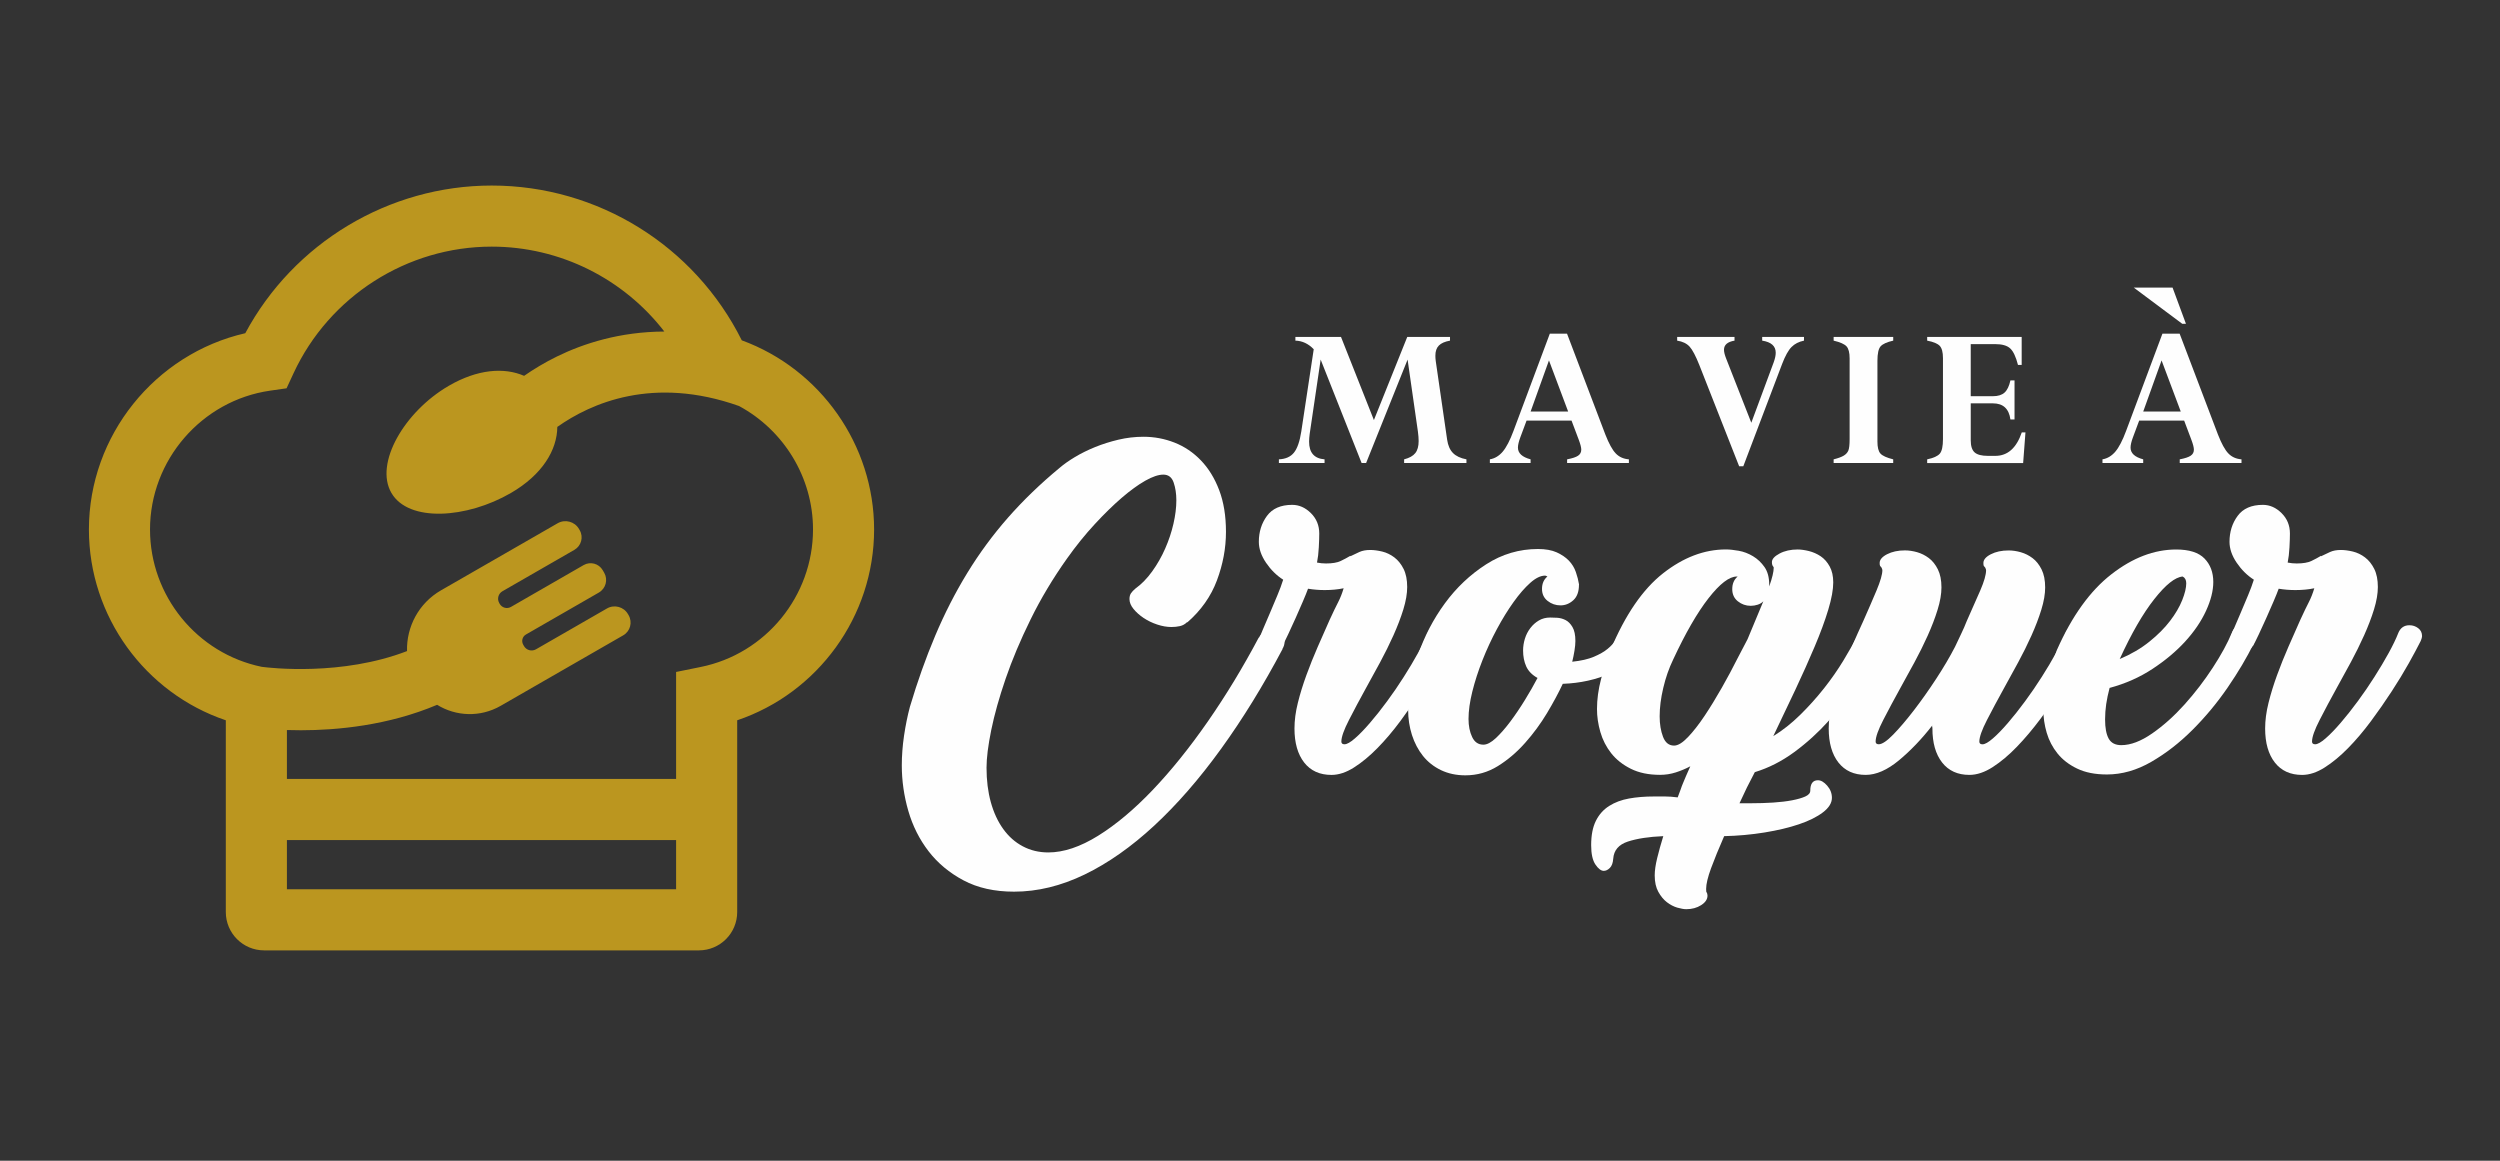
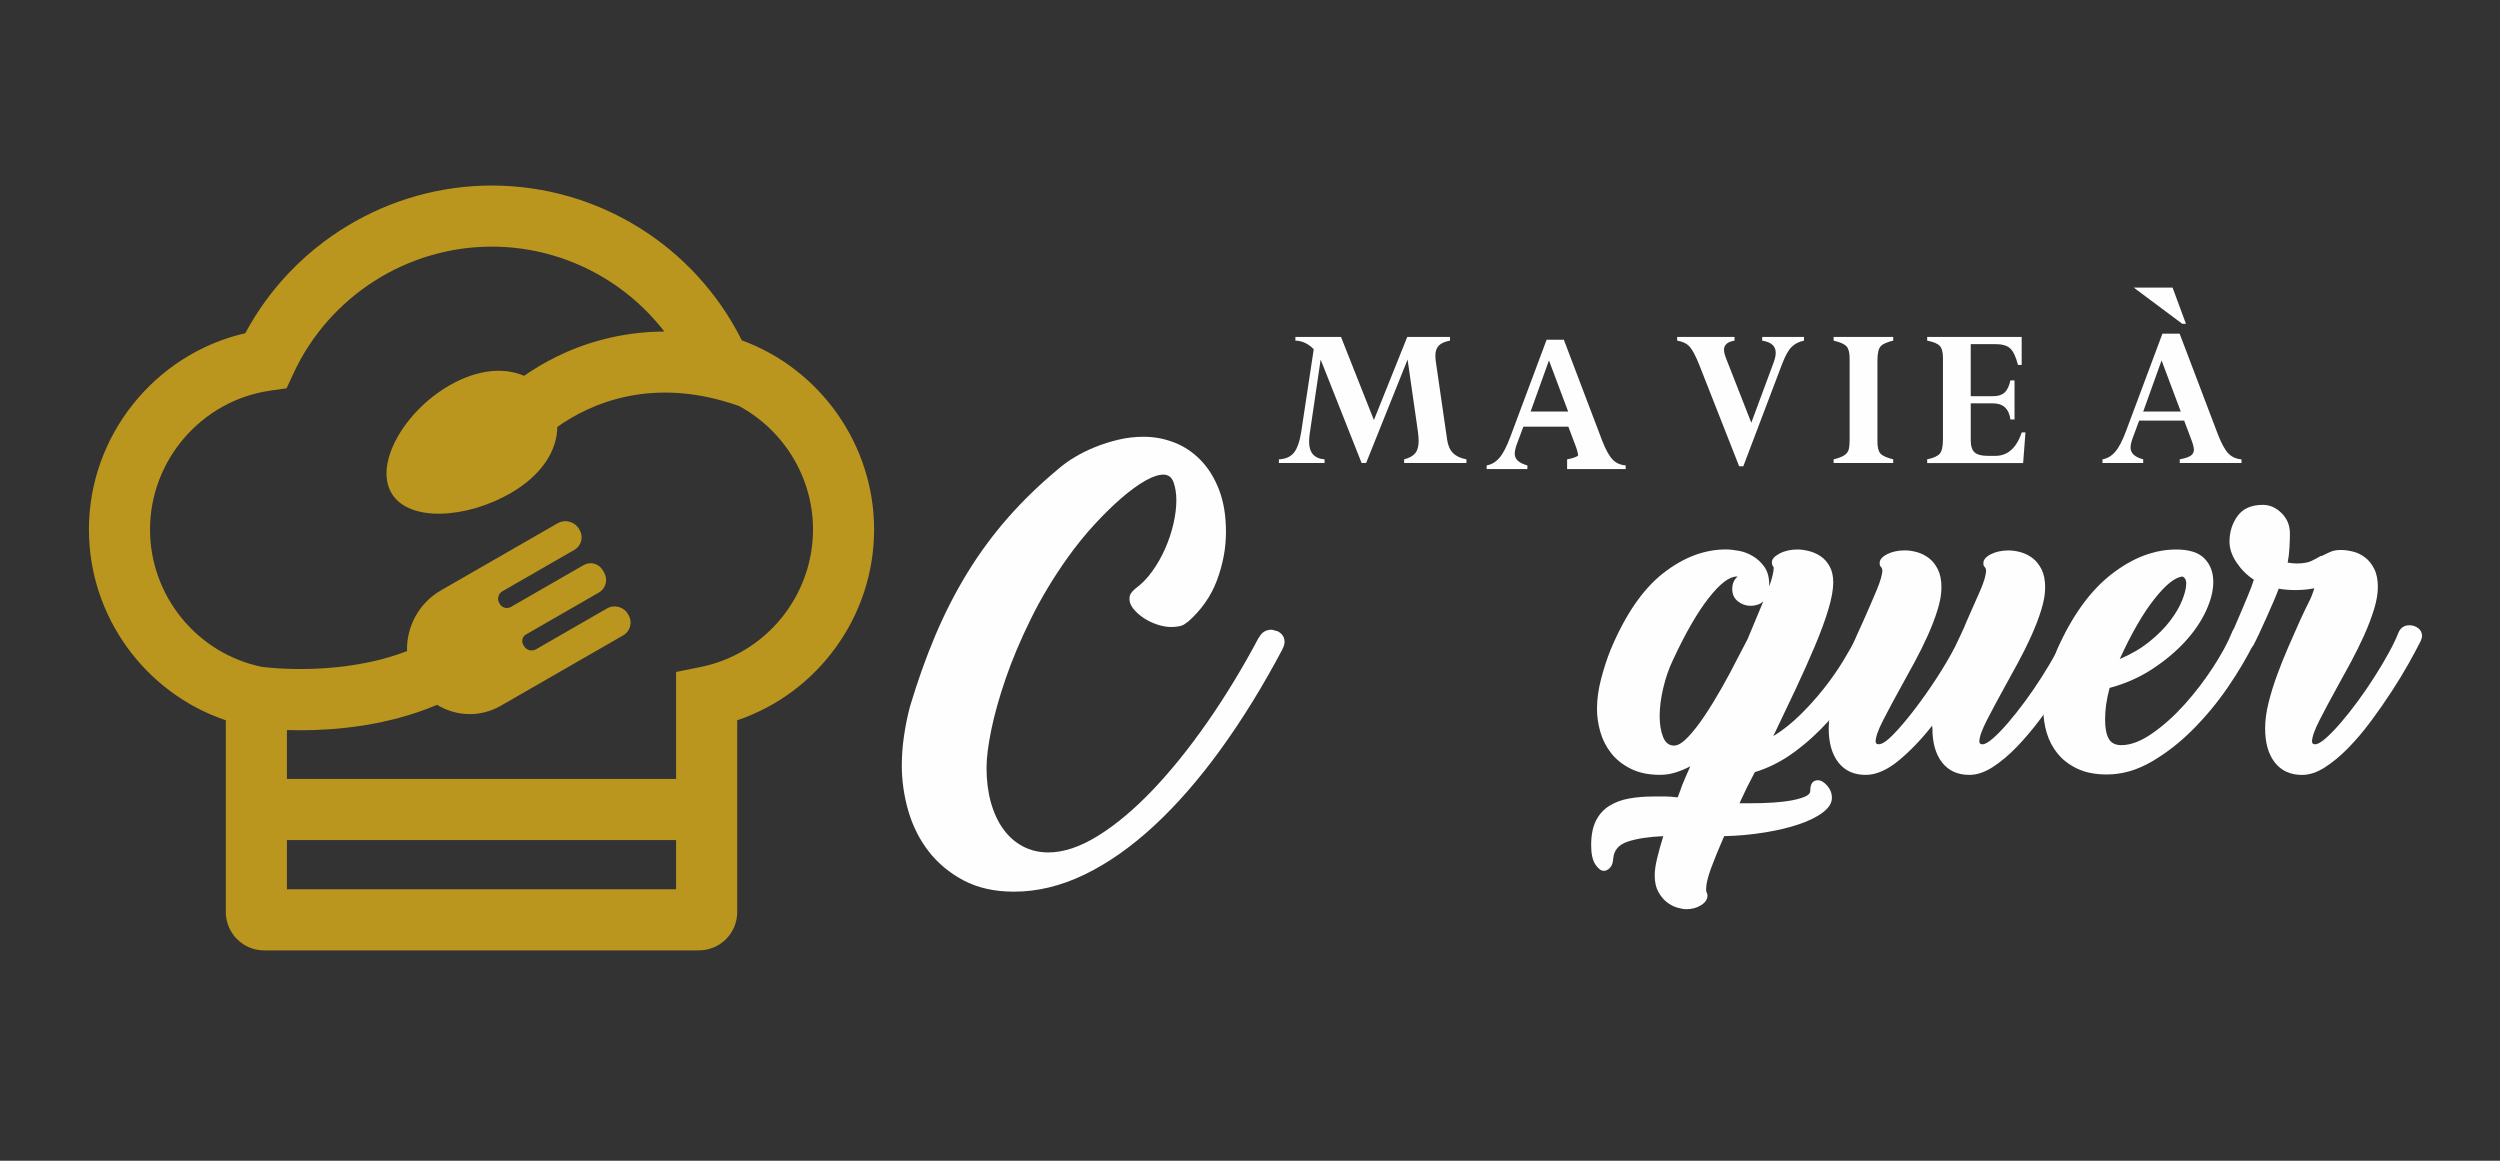
<svg xmlns="http://www.w3.org/2000/svg" version="1.1" id="Calque_1" x="0px" y="0px" width="234.5px" height="108.875px" viewBox="0 0 234.5 108.875" enable-background="new 0 0 234.5 108.875" xml:space="preserve">
  <rect x="0" y="0" width="234.5" height="108.875" fill="#333333" stroke="none" />
  <path fill="#BB961F" d="M69.579,31.923c-4.42-8.861-13.487-14.519-23.459-14.519c-9.663,0-18.576,5.389-23.112,13.851  C14.546,33.195,8.34,40.854,8.34,49.666c0,8.157,5.276,15.342,12.841,17.898V85.55c0,1.985,1.61,3.595,3.595,3.595h40.778  c1.986,0,3.595-1.609,3.595-3.595V67.564c7.564-2.557,12.842-9.741,12.842-17.898C81.99,41.731,76.949,34.618,69.579,31.923z   M26.912,83.414v-4.616h36.506v4.616H26.912z M65.717,62.564l-2.299,0.466v10.036H26.912v-4.589  c0.409,0.014,0.848,0.021,1.315,0.021c3.394,0,8.186-0.447,12.775-2.387c1.758,1.088,4.04,1.198,5.957,0.097l2.415-1.389  l1.656-0.953l7.427-4.271c0.661-0.381,0.888-1.223,0.509-1.885l-0.061-0.104c-0.397-0.692-1.282-0.93-1.974-0.531l-6.657,3.83  c-0.395,0.225-0.897,0.09-1.124-0.304l-0.072-0.127c-0.194-0.337-0.079-0.767,0.258-0.959l6.837-3.934  c0.649-0.375,0.874-1.205,0.5-1.857l-0.138-0.237c-0.36-0.628-1.162-0.844-1.789-0.483l-6.821,3.926  c-0.369,0.211-0.839,0.084-1.051-0.284l-0.046-0.082c-0.222-0.386-0.089-0.88,0.298-1.104l6.753-3.885  c0.646-0.371,0.869-1.197,0.496-1.844l-0.062-0.108c-0.405-0.704-1.303-0.944-2.005-0.542l-7.352,4.228l-1.656,0.953l-1.932,1.11  c-2.102,1.211-3.252,3.436-3.189,5.701c-6.12,2.358-12.823,1.582-13.618,1.478c-6.082-1.25-10.49-6.661-10.49-12.886  c0-6.501,4.845-12.099,11.27-13.022l1.538-0.22l0.654-1.411c3.347-7.215,10.642-11.878,18.587-11.878  c6.43,0,12.372,3.02,16.195,7.965c-4.171,0.016-7.583,1.122-10.057,2.332c-1.174,0.574-2.206,1.204-3.098,1.823  c-1.871-0.815-4.375-0.63-7.069,0.937c-4.156,2.416-6.99,7.274-5.378,10.047c1.613,2.776,7.063,2.414,11.218,0  c2.923-1.699,4.327-4.008,4.344-6.193c3.136-2.219,8.979-4.822,17.046-1.96c4.188,2.259,6.939,6.691,6.939,11.58  C76.259,55.908,71.826,61.335,65.717,62.564z" />
  <g>
    <path fill="#FEFEFE" d="M136.011,31.606v0.346c-0.48,0.086-0.829,0.239-1.046,0.46c-0.218,0.22-0.326,0.535-0.326,0.943   c-0.003,0.151,0.009,0.322,0.034,0.512l1.07,7.385c0.079,0.539,0.262,0.954,0.549,1.243c0.286,0.29,0.705,0.487,1.26,0.592v0.345   h-5.845v-0.345c0.487-0.125,0.836-0.319,1.046-0.583c0.212-0.264,0.316-0.642,0.316-1.136c0-0.243-0.023-0.539-0.069-0.888   l-0.968-6.751l-3.891,9.703h-0.422l-3.841-9.703l-1.026,6.949c-0.039,0.277-0.059,0.527-0.059,0.75   c0,1.033,0.483,1.586,1.451,1.658v0.345h-4.284v-0.345c0.625-0.026,1.095-0.234,1.411-0.626c0.315-0.392,0.546-1.052,0.689-1.98   l1.168-7.721c-0.501-0.519-1.074-0.789-1.72-0.808v-0.346h4.278l3.086,7.797l3.128-7.797H136.011z" />
-     <path fill="#FEFEFE" d="M146.995,43.432v-0.345c0.486-0.093,0.829-0.206,1.028-0.341c0.2-0.134,0.3-0.324,0.3-0.568   c0-0.197-0.076-0.5-0.228-0.908l-0.684-1.816h-4.22l-0.585,1.569c-0.149,0.401-0.224,0.724-0.224,0.966   c0,0.521,0.396,0.886,1.187,1.097v0.345h-3.82v-0.345c0.461-0.079,0.862-0.319,1.205-0.72c0.341-0.401,0.681-1.057,1.017-1.964   l3.401-9.102h1.615l3.597,9.466c0.329,0.842,0.652,1.43,0.969,1.762c0.316,0.333,0.729,0.519,1.236,0.558v0.345H146.995z    M143.571,38.604h3.522l-1.8-4.797L143.571,38.604z" />
+     <path fill="#FEFEFE" d="M146.995,43.432v-0.345c0.486-0.093,0.829-0.206,1.028-0.341c0-0.197-0.076-0.5-0.228-0.908l-0.684-1.816h-4.22l-0.585,1.569c-0.149,0.401-0.224,0.724-0.224,0.966   c0,0.521,0.396,0.886,1.187,1.097v0.345h-3.82v-0.345c0.461-0.079,0.862-0.319,1.205-0.72c0.341-0.401,0.681-1.057,1.017-1.964   l3.401-9.102h1.615l3.597,9.466c0.329,0.842,0.652,1.43,0.969,1.762c0.316,0.333,0.729,0.519,1.236,0.558v0.345H146.995z    M143.571,38.604h3.522l-1.8-4.797L143.571,38.604z" />
    <path fill="#FEFEFE" d="M169.214,31.606v0.346c-0.481,0.098-0.871,0.297-1.168,0.598c-0.298,0.299-0.591,0.827-0.881,1.584   l-3.644,9.604h-0.389l-3.731-9.487c-0.342-0.861-0.648-1.441-0.917-1.737c-0.271-0.295-0.658-0.483-1.166-0.562v-0.346h5.38v0.346   c-0.659,0.112-0.988,0.397-0.988,0.857c0,0.21,0.07,0.49,0.208,0.838l2.354,6.006l2.104-5.677c0.125-0.348,0.187-0.645,0.187-0.889   c0-0.625-0.423-1.004-1.27-1.135v-0.346H169.214z" />
    <path fill="#FEFEFE" d="M177.584,31.606v0.346c-0.583,0.131-0.975,0.308-1.177,0.528c-0.203,0.221-0.304,0.677-0.304,1.368v7.581   c0,0.532,0.094,0.905,0.283,1.115c0.19,0.21,0.589,0.392,1.197,0.543v0.345h-5.588v-0.345c0.421-0.105,0.736-0.221,0.943-0.345   c0.208-0.125,0.353-0.284,0.435-0.474c0.081-0.191,0.122-0.557,0.122-1.096V33.61c0-0.532-0.097-0.906-0.29-1.121   c-0.194-0.213-0.598-0.393-1.21-0.538v-0.346H177.584z" />
    <path fill="#FEFEFE" d="M188.578,35.683h0.385v3.663h-0.385c-0.138-1.007-0.685-1.511-1.639-1.511h-2.083v3.475   c0,0.534,0.122,0.908,0.364,1.125c0.243,0.218,0.661,0.326,1.252,0.326h0.689c1.155,0,1.982-0.733,2.482-2.201h0.345l-0.217,2.873   h-9.002v-0.345c0.594-0.125,0.989-0.304,1.187-0.538c0.196-0.233,0.294-0.687,0.294-1.358V33.59c0-0.553-0.102-0.936-0.304-1.15   c-0.203-0.213-0.596-0.376-1.177-0.488v-0.346h8.864v2.626h-0.346c-0.197-0.77-0.443-1.288-0.735-1.554   c-0.293-0.268-0.762-0.4-1.407-0.4h-2.29v4.886h2.083c0.474,0,0.835-0.112,1.086-0.337   C188.275,36.601,188.46,36.219,188.578,35.683z" />
    <path fill="#FEFEFE" d="M204.459,43.432v-0.345c0.485-0.093,0.828-0.206,1.027-0.341c0.201-0.134,0.301-0.324,0.301-0.568   c0-0.197-0.077-0.5-0.229-0.908l-0.684-1.816h-4.22l-0.584,1.569c-0.15,0.401-0.224,0.724-0.224,0.966   c0,0.521,0.396,0.886,1.186,1.097v0.345h-3.82v-0.345c0.462-0.079,0.863-0.319,1.205-0.72c0.342-0.401,0.682-1.057,1.018-1.964   l3.4-9.102h1.616l3.596,9.466c0.329,0.842,0.652,1.43,0.969,1.762c0.317,0.333,0.729,0.519,1.237,0.558v0.345H204.459z    M204.696,30.373l-4.55-3.396h3.641l1.255,3.396H204.696z M201.034,38.604h3.522l-1.8-4.797L201.034,38.604z" />
  </g>
  <g>
    <path fill="#FEFEFE" d="M119.814,59.195c0.451,0.227,0.676,0.564,0.676,1.015c0,0.226-0.069,0.452-0.21,0.677l0.042-0.042   c-1.834,3.468-3.764,6.604-5.795,9.409c-2.029,2.806-4.115,5.202-6.259,7.189c-2.143,1.986-4.32,3.517-6.532,4.588   c-2.214,1.071-4.42,1.607-6.619,1.607c-1.833,0-3.412-0.354-4.736-1.058c-1.326-0.705-2.418-1.614-3.278-2.728   c-0.859-1.114-1.492-2.375-1.902-3.785c-0.408-1.409-0.612-2.833-0.612-4.271c0-0.902,0.069-1.831,0.21-2.791   c0.142-0.958,0.325-1.86,0.55-2.706c0.706-2.368,1.494-4.588,2.369-6.66c0.874-2.073,1.874-4.031,3.003-5.879   c1.127-1.846,2.403-3.58,3.826-5.202c1.424-1.621,3.038-3.178,4.843-4.673c0.395-0.338,0.873-0.677,1.438-1.015   c0.563-0.338,1.189-0.648,1.881-0.931c0.69-0.281,1.423-0.513,2.199-0.697c0.775-0.183,1.558-0.274,2.348-0.274   c1.014,0,1.987,0.183,2.918,0.55c0.93,0.366,1.755,0.922,2.473,1.67c0.72,0.747,1.29,1.677,1.713,2.791s0.635,2.417,0.635,3.911   c0,1.523-0.282,3.039-0.846,4.546c-0.564,1.509-1.495,2.826-2.791,3.953v-0.042c-0.197,0.198-0.424,0.325-0.677,0.381   c-0.253,0.058-0.521,0.085-0.803,0.085c-0.423,0-0.868-0.077-1.332-0.232c-0.466-0.154-0.889-0.36-1.27-0.612   c-0.381-0.254-0.697-0.537-0.951-0.847s-0.381-0.619-0.381-0.931c0-0.226,0.049-0.408,0.146-0.55   c0.098-0.141,0.23-0.281,0.398-0.423c0.585-0.422,1.116-0.965,1.591-1.629c0.476-0.661,0.881-1.374,1.215-2.134   c0.336-0.762,0.594-1.537,0.775-2.327c0.182-0.789,0.272-1.522,0.272-2.199c0-0.62-0.084-1.176-0.254-1.67   c-0.169-0.493-0.492-0.74-0.97-0.74c-0.45,0-1.013,0.189-1.688,0.57c-0.674,0.381-1.412,0.917-2.215,1.608   c-0.801,0.69-1.645,1.515-2.53,2.473c-0.888,0.959-1.753,2.031-2.595,3.214c-1.322,1.862-2.462,3.765-3.417,5.711   c-0.958,1.944-1.737,3.799-2.342,5.56c-0.604,1.764-1.056,3.369-1.352,4.821c-0.295,1.452-0.442,2.629-0.442,3.531   c0,1.185,0.134,2.263,0.401,3.235c0.27,0.972,0.656,1.812,1.164,2.516c0.507,0.705,1.121,1.249,1.84,1.628   c0.718,0.381,1.515,0.572,2.389,0.572c1.438,0,2.995-0.523,4.673-1.565c1.677-1.043,3.383-2.474,5.118-4.292   c1.732-1.818,3.452-3.954,5.158-6.406c1.706-2.454,3.306-5.09,4.8-7.909v0.042c0.254-0.508,0.648-0.761,1.185-0.761   c0.057,0,0.127,0.015,0.212,0.042c0.085,0.028,0.183,0.058,0.296,0.085H119.814z" />
-     <path fill="#FEFEFE" d="M120.28,60.549c-0.227,0.395-0.565,0.592-1.016,0.592c-0.311,0-0.578-0.1-0.804-0.296   c-0.225-0.198-0.338-0.451-0.338-0.762c0-0.169,0.106-0.501,0.317-0.993c0.212-0.493,0.443-1.036,0.697-1.628   c0.226-0.535,0.45-1.071,0.677-1.608c0.226-0.534,0.408-1.028,0.549-1.479c-0.619-0.394-1.155-0.924-1.606-1.585   c-0.45-0.662-0.677-1.318-0.677-1.967c0-0.931,0.254-1.742,0.762-2.432c0.508-0.691,1.297-1.036,2.368-1.036   c0.648,0,1.233,0.259,1.755,0.777c0.521,0.517,0.782,1.154,0.782,1.909c0,0.336-0.014,0.77-0.043,1.301   c-0.027,0.532-0.084,1.007-0.168,1.428c0.281,0.056,0.564,0.083,0.846,0.083c0.592,0,1.051-0.078,1.374-0.232   c0.324-0.155,0.628-0.317,0.91-0.487v0.043c0.281-0.141,0.563-0.274,0.845-0.401c0.282-0.127,0.62-0.189,1.016-0.189   c0.338,0,0.711,0.049,1.12,0.147c0.408,0.1,0.789,0.282,1.143,0.55c0.352,0.268,0.64,0.628,0.866,1.079   c0.226,0.452,0.339,1.019,0.339,1.695c0,0.622-0.12,1.322-0.359,2.101c-0.24,0.776-0.55,1.588-0.931,2.438   c-0.381,0.847-0.797,1.688-1.247,2.521c-0.452,0.834-0.889,1.633-1.312,2.396c-0.593,1.074-1.127,2.077-1.606,3.011   c-0.48,0.932-0.719,1.61-0.719,2.034c0,0.17,0.098,0.254,0.296,0.254c0.225,0,0.55-0.183,0.972-0.55   c0.423-0.365,0.896-0.853,1.416-1.459c0.521-0.605,1.059-1.282,1.608-2.029c0.55-0.746,1.071-1.508,1.563-2.284   c0.494-0.775,0.938-1.522,1.334-2.241c0.395-0.72,0.69-1.332,0.887-1.84c0.198-0.508,0.55-0.762,1.058-0.762   c0.31,0,0.584,0.093,0.824,0.276c0.24,0.183,0.36,0.43,0.36,0.739c0,0.058-0.015,0.134-0.042,0.232   c-0.029,0.1-0.058,0.177-0.085,0.233c-0.282,0.563-0.656,1.262-1.12,2.093c-0.466,0.832-1.002,1.713-1.607,2.643   c-0.606,0.931-1.255,1.861-1.945,2.792c-0.691,0.93-1.403,1.77-2.136,2.516c-0.734,0.748-1.467,1.354-2.2,1.819   c-0.732,0.465-1.437,0.697-2.114,0.697c-1.1,0-1.952-0.388-2.559-1.163c-0.605-0.775-0.909-1.84-0.909-3.193   c0-0.76,0.106-1.563,0.318-2.41c0.21-0.846,0.479-1.713,0.803-2.602c0.324-0.887,0.677-1.769,1.058-2.642   c0.381-0.874,0.753-1.72,1.12-2.537c0.339-0.733,0.606-1.291,0.804-1.671c0.197-0.381,0.366-0.811,0.508-1.291   c-0.536,0.113-1.129,0.17-1.776,0.17c-0.535,0-1.057-0.043-1.564-0.127c-0.113,0.311-0.275,0.712-0.487,1.206   c-0.211,0.492-0.437,1.007-0.676,1.544c-0.24,0.534-0.474,1.042-0.698,1.521c-0.226,0.48-0.408,0.846-0.549,1.1V60.549z" />
-     <path fill="#FEFEFE" d="M148.107,54.854c0,0.644-0.177,1.126-0.529,1.447c-0.352,0.322-0.755,0.483-1.205,0.483   s-0.853-0.14-1.205-0.417c-0.352-0.276-0.528-0.652-0.528-1.126c0-0.499,0.17-0.887,0.508-1.165   c-0.113-0.056-0.185-0.083-0.211-0.083c-0.424,0-0.889,0.225-1.396,0.677c-0.508,0.45-1.029,1.049-1.564,1.797   c-0.536,0.747-1.058,1.593-1.565,2.537s-0.958,1.918-1.353,2.918c-0.396,1.001-0.712,1.98-0.952,2.938   c-0.239,0.959-0.359,1.819-0.359,2.581c0,0.648,0.112,1.212,0.339,1.69c0.226,0.48,0.577,0.72,1.057,0.72   c0.338,0,0.726-0.205,1.164-0.613c0.437-0.409,0.887-0.924,1.353-1.543c0.465-0.621,0.924-1.297,1.374-2.031   c0.45-0.732,0.846-1.423,1.185-2.071c-0.508-0.281-0.859-0.642-1.058-1.078c-0.198-0.438-0.296-0.938-0.296-1.502   c0-0.367,0.057-0.732,0.169-1.1c0.113-0.366,0.282-0.697,0.508-0.993c0.225-0.297,0.492-0.535,0.804-0.72   c0.31-0.183,0.662-0.274,1.058-0.274c0.169,0,0.387,0.007,0.655,0.021c0.268,0.016,0.528,0.085,0.782,0.212   s0.472,0.345,0.654,0.655c0.185,0.311,0.276,0.747,0.276,1.312c0,0.254-0.029,0.557-0.085,0.908   c-0.058,0.354-0.127,0.698-0.211,1.036c0.817-0.085,1.494-0.238,2.029-0.465c0.534-0.226,0.966-0.472,1.289-0.74   c0.325-0.268,0.563-0.528,0.72-0.782c0.154-0.254,0.261-0.45,0.317-0.592c0.197-0.423,0.521-0.635,0.972-0.635   c0.311,0,0.586,0.113,0.826,0.339c0.238,0.227,0.358,0.493,0.358,0.804c0,0.084-0.007,0.162-0.021,0.231   c-0.014,0.071-0.049,0.205-0.105,0.403c-0.253,0.534-0.62,1.014-1.1,1.437c-0.479,0.423-1.043,0.783-1.69,1.078   c-0.65,0.296-1.354,0.529-2.116,0.699c-0.76,0.169-1.55,0.268-2.367,0.296c-0.395,0.845-0.889,1.762-1.479,2.749   c-0.593,0.986-1.276,1.917-2.052,2.79c-0.776,0.875-1.628,1.602-2.559,2.179s-1.944,0.866-3.045,0.866   c-0.846,0-1.606-0.162-2.283-0.485c-0.677-0.325-1.24-0.769-1.692-1.332c-0.45-0.563-0.796-1.221-1.036-1.967   c-0.238-0.746-0.358-1.53-0.358-2.348c0-1.635,0.303-3.341,0.909-5.117c0.605-1.776,1.452-3.404,2.537-4.885   c1.085-1.479,2.374-2.698,3.869-3.657c1.494-0.959,3.115-1.438,4.863-1.438c0.704,0,1.29,0.105,1.756,0.313   c0.465,0.211,0.846,0.469,1.142,0.777c0.295,0.308,0.514,0.664,0.655,1.069c0.141,0.405,0.239,0.79,0.296,1.153V54.854z" />
    <path fill="#FEFEFE" d="M165.953,55.008c0.141-0.395,0.246-0.74,0.316-1.036s0.107-0.542,0.107-0.739l-0.043-0.085   c-0.084-0.085-0.127-0.225-0.127-0.423c0-0.281,0.239-0.55,0.718-0.804c0.479-0.254,1.043-0.38,1.692-0.38   c0.31,0,0.662,0.05,1.058,0.147c0.395,0.1,0.761,0.261,1.099,0.486c0.339,0.227,0.62,0.543,0.847,0.952   c0.225,0.408,0.338,0.909,0.338,1.501c0,0.676-0.155,1.529-0.465,2.558c-0.31,1.031-0.733,2.179-1.27,3.448   c-0.535,1.268-1.141,2.621-1.817,4.059c-0.678,1.438-1.368,2.891-2.072,4.356c0.874-0.535,1.713-1.198,2.516-1.987   c0.804-0.789,1.55-1.621,2.242-2.495c0.69-0.875,1.304-1.755,1.84-2.644c0.535-0.889,0.985-1.684,1.353-2.39   c0.225-0.45,0.535-0.677,0.931-0.677c0.31,0,0.599,0.12,0.866,0.36c0.268,0.238,0.403,0.515,0.403,0.824   c0,0.085-0.016,0.176-0.043,0.274c-0.028,0.1-0.058,0.178-0.084,0.233c-0.593,1.156-1.299,2.348-2.116,3.573   c-0.817,1.227-1.719,2.39-2.706,3.489c-0.986,1.099-2.064,2.078-3.234,2.938c-1.171,0.861-2.404,1.487-3.701,1.882   c-0.282,0.528-0.528,1.007-0.74,1.438c-0.211,0.43-0.443,0.924-0.697,1.479h1.099c0.704,0,1.39-0.021,2.052-0.063   c0.662-0.043,1.254-0.113,1.776-0.212c0.521-0.1,0.937-0.219,1.248-0.36c0.31-0.141,0.465-0.323,0.465-0.549   c0-0.649,0.239-0.973,0.718-0.973c0.283,0,0.572,0.169,0.868,0.508c0.296,0.338,0.443,0.718,0.443,1.141   c0,0.481-0.282,0.937-0.846,1.366c-0.563,0.427-1.311,0.8-2.241,1.113c-0.931,0.315-2.009,0.572-3.235,0.772   c-1.226,0.199-2.488,0.314-3.785,0.343c-0.507,1.156-0.915,2.158-1.227,3.003c-0.31,0.846-0.464,1.494-0.464,1.945   c0,0.197,0.014,0.311,0.042,0.339v-0.042c0.056,0.111,0.085,0.225,0.085,0.338c0,0.338-0.198,0.634-0.593,0.888   c-0.396,0.254-0.861,0.381-1.396,0.381c-0.226,0-0.508-0.05-0.847-0.147c-0.337-0.1-0.662-0.27-0.972-0.508   c-0.311-0.24-0.578-0.565-0.804-0.974c-0.227-0.409-0.339-0.924-0.339-1.543c0-0.452,0.078-0.994,0.233-1.628   c0.154-0.635,0.345-1.318,0.571-2.052c-1.354,0.056-2.461,0.226-3.321,0.508c-0.859,0.281-1.316,0.817-1.374,1.607   c-0.027,0.395-0.134,0.683-0.316,0.867c-0.183,0.183-0.374,0.274-0.57,0.274c-0.254,0-0.515-0.198-0.783-0.593   c-0.268-0.395-0.401-1-0.401-1.817c0-0.932,0.147-1.691,0.443-2.283c0.296-0.593,0.712-1.059,1.247-1.396   c0.536-0.339,1.157-0.57,1.861-0.697c0.705-0.127,1.479-0.191,2.326-0.191c0.395,0,0.755,0,1.078,0   c0.324,0,0.712,0.028,1.162,0.085c0.113-0.281,0.205-0.528,0.276-0.74c0.069-0.211,0.147-0.416,0.231-0.612   c0.085-0.198,0.177-0.416,0.276-0.656c0.098-0.239,0.231-0.542,0.401-0.909c-0.424,0.227-0.875,0.416-1.354,0.571   c-0.479,0.154-0.972,0.232-1.479,0.232c-1.071,0-1.986-0.189-2.748-0.57s-1.375-0.868-1.84-1.459   c-0.466-0.593-0.804-1.254-1.016-1.988c-0.212-0.733-0.316-1.451-0.316-2.156c0-0.902,0.127-1.84,0.381-2.813   c0.254-0.972,0.549-1.882,0.887-2.727c1.381-3.299,3.024-5.695,4.927-7.189c1.904-1.494,3.871-2.241,5.9-2.241   c0.338,0,0.739,0.043,1.205,0.126c0.465,0.084,0.908,0.254,1.332,0.508c0.423,0.254,0.781,0.592,1.078,1.015   c0.296,0.424,0.444,0.974,0.444,1.65V55.008z M162.485,55.262c0-0.507,0.169-0.902,0.508-1.184h-0.085   c-0.705,0-1.586,0.677-2.644,2.029c-1.058,1.354-2.164,3.271-3.318,5.751c-0.396,0.819-0.706,1.706-0.931,2.666   c-0.227,0.958-0.339,1.847-0.339,2.664c0,0.732,0.105,1.374,0.316,1.924c0.212,0.549,0.557,0.824,1.037,0.824   c0.366,0,0.803-0.268,1.311-0.804c0.508-0.535,1.029-1.205,1.565-2.009c0.535-0.804,1.07-1.677,1.606-2.622   c0.535-0.944,1.016-1.839,1.438-2.686l0.972-1.86l1.48-3.552c-0.142,0.142-0.316,0.247-0.528,0.316   c-0.211,0.07-0.431,0.106-0.656,0.106c-0.45,0-0.853-0.141-1.205-0.423C162.661,56.123,162.485,55.742,162.485,55.262z" />
    <path fill="#FEFEFE" d="M195.85,60.126c-0.225,0.479-0.557,1.12-0.993,1.924s-0.951,1.671-1.544,2.6   c-0.592,0.931-1.24,1.869-1.944,2.813c-0.706,0.944-1.432,1.804-2.179,2.579c-0.747,0.776-1.501,1.411-2.263,1.904   c-0.762,0.492-1.494,0.739-2.198,0.739c-1.1,0-1.953-0.388-2.559-1.163c-0.606-0.775-0.909-1.84-0.909-3.193   c0-0.141-0.016-0.212-0.043-0.212c0-0.026,0.007-0.042,0.021-0.042c0.016,0,0.022-0.014,0.022-0.042   c-0.987,1.27-2.029,2.362-3.13,3.278c-1.1,0.915-2.143,1.374-3.129,1.374c-1.101,0-1.952-0.388-2.56-1.163   c-0.605-0.775-0.908-1.84-0.908-3.193c0-0.704,0.1-1.479,0.296-2.325c0.198-0.847,0.459-1.713,0.782-2.602   c0.324-0.887,0.677-1.775,1.058-2.664s0.755-1.727,1.12-2.517c0.45-1.014,0.86-1.958,1.228-2.833   c0.365-0.874,0.548-1.508,0.548-1.902c0-0.057-0.027-0.141-0.084-0.254c-0.057-0.057-0.099-0.105-0.127-0.147   c-0.027-0.042-0.043-0.134-0.043-0.275c0-0.311,0.233-0.585,0.699-0.825c0.466-0.238,1.021-0.358,1.671-0.358   c0.365,0,0.746,0.056,1.141,0.168c0.395,0.113,0.762,0.296,1.1,0.55c0.339,0.254,0.62,0.607,0.847,1.058   c0.225,0.452,0.338,1.016,0.338,1.691c0,0.62-0.12,1.318-0.36,2.093c-0.238,0.777-0.55,1.586-0.929,2.433   c-0.381,0.846-0.798,1.686-1.249,2.517c-0.45,0.831-0.887,1.628-1.311,2.39c-0.592,1.071-1.128,2.071-1.607,3.002   c-0.479,0.93-0.718,1.606-0.718,2.029c0,0.17,0.099,0.254,0.296,0.254c0.31,0,0.761-0.303,1.353-0.908   c0.593-0.606,1.24-1.368,1.946-2.285c0.704-0.916,1.401-1.902,2.092-2.96c0.691-1.057,1.276-2.051,1.756-2.98   c0.169-0.367,0.359-0.769,0.571-1.205s0.387-0.84,0.528-1.207c0.479-1.069,0.902-2.029,1.27-2.875   c0.365-0.845,0.548-1.479,0.548-1.902c0-0.057-0.026-0.141-0.084-0.254c-0.056-0.057-0.099-0.105-0.127-0.147   c-0.027-0.042-0.041-0.134-0.041-0.275c0-0.311,0.231-0.585,0.697-0.825c0.466-0.238,1.021-0.358,1.671-0.358   c0.365,0,0.746,0.056,1.141,0.168c0.395,0.113,0.762,0.296,1.1,0.55c0.339,0.254,0.62,0.607,0.847,1.058   c0.225,0.452,0.338,1.016,0.338,1.691c0,0.62-0.12,1.318-0.36,2.093c-0.238,0.777-0.55,1.586-0.929,2.433   c-0.381,0.846-0.797,1.686-1.249,2.517c-0.45,0.831-0.887,1.628-1.311,2.39c-0.592,1.071-1.128,2.071-1.607,3.002   c-0.479,0.93-0.718,1.606-0.718,2.029c0,0.17,0.099,0.254,0.296,0.254c0.226,0,0.549-0.183,0.972-0.55   c0.424-0.365,0.896-0.853,1.417-1.459c0.521-0.605,1.058-1.282,1.607-2.029c0.55-0.746,1.071-1.508,1.564-2.284   c0.494-0.775,0.938-1.522,1.332-2.241c0.395-0.72,0.69-1.332,0.889-1.84c0.196-0.508,0.55-0.762,1.058-0.762   c0.31,0,0.584,0.093,0.824,0.276c0.238,0.183,0.358,0.43,0.358,0.739c0,0.058-0.014,0.134-0.042,0.232   C195.907,59.992,195.879,60.069,195.85,60.126z" />
    <path fill="#FEFEFE" d="M211.033,58.771c0.365,0.227,0.55,0.537,0.55,0.931c0,0.058-0.016,0.143-0.043,0.254   c-0.028,0.113-0.07,0.24-0.126,0.381c-0.65,1.325-1.468,2.707-2.454,4.145c-0.987,1.438-2.087,2.763-3.299,3.975   c-1.212,1.213-2.502,2.214-3.869,3.003c-1.367,0.79-2.756,1.185-4.165,1.185c-1.101,0-2.029-0.184-2.791-0.551   c-0.762-0.365-1.374-0.838-1.84-1.416c-0.466-0.577-0.804-1.226-1.016-1.945c-0.211-0.719-0.316-1.445-0.316-2.178   c0-0.902,0.135-1.854,0.402-2.855c0.27-1,0.559-1.909,0.87-2.727c1.412-3.187,3.116-5.555,5.109-7.104   c1.992-1.551,4.021-2.326,6.084-2.326c1.216,0,2.099,0.281,2.65,0.845c0.55,0.565,0.827,1.298,0.827,2.2   c0,0.817-0.227,1.72-0.68,2.706c-0.454,0.987-1.104,1.945-1.954,2.876s-1.876,1.79-3.078,2.579   c-1.203,0.79-2.541,1.382-4.014,1.777c-0.142,0.535-0.248,1.043-0.319,1.521c-0.069,0.48-0.104,0.96-0.104,1.438   c0,0.789,0.111,1.388,0.338,1.798c0.226,0.407,0.62,0.612,1.184,0.612c0.875,0,1.84-0.365,2.897-1.1   c1.058-0.733,2.071-1.643,3.045-2.728c0.973-1.085,1.853-2.233,2.644-3.447c0.788-1.212,1.381-2.297,1.775-3.256   c0.169-0.479,0.535-0.72,1.1-0.72c0.085,0,0.176,0.009,0.274,0.022c0.1,0.014,0.219,0.063,0.36,0.147L211.033,58.771z    M204.733,54.078c-0.703,0.057-1.59,0.762-2.657,2.114c-1.069,1.354-2.151,3.229-3.246,5.624c1.067-0.45,1.996-0.993,2.782-1.628   c0.787-0.634,1.434-1.281,1.938-1.945c0.507-0.661,0.886-1.312,1.14-1.944c0.253-0.635,0.38-1.164,0.38-1.586   C205.07,54.401,204.957,54.191,204.733,54.078z" />
    <path fill="#FEFEFE" d="M211.329,60.549c-0.227,0.395-0.565,0.592-1.016,0.592c-0.312,0-0.578-0.1-0.804-0.296   c-0.226-0.198-0.339-0.451-0.339-0.762c0-0.169,0.106-0.501,0.318-0.993c0.212-0.493,0.443-1.036,0.697-1.628   c0.226-0.535,0.45-1.071,0.677-1.608c0.226-0.534,0.408-1.028,0.549-1.479c-0.619-0.394-1.156-0.924-1.606-1.585   c-0.45-0.662-0.677-1.318-0.677-1.967c0-0.931,0.254-1.742,0.762-2.432c0.508-0.691,1.297-1.036,2.368-1.036   c0.647,0,1.233,0.259,1.755,0.777c0.521,0.517,0.782,1.154,0.782,1.909c0,0.336-0.014,0.77-0.043,1.301   c-0.027,0.532-0.084,1.007-0.168,1.428c0.281,0.056,0.564,0.083,0.845,0.083c0.593,0,1.051-0.078,1.375-0.232   c0.324-0.155,0.628-0.317,0.91-0.487v0.043c0.281-0.141,0.563-0.274,0.845-0.401c0.282-0.127,0.619-0.189,1.016-0.189   c0.338,0,0.711,0.049,1.12,0.147c0.408,0.1,0.789,0.282,1.143,0.55c0.352,0.268,0.64,0.628,0.866,1.079   c0.226,0.452,0.339,1.019,0.339,1.695c0,0.622-0.12,1.322-0.359,2.101c-0.24,0.776-0.55,1.588-0.931,2.438   c-0.381,0.847-0.797,1.688-1.247,2.521c-0.452,0.834-0.889,1.633-1.312,2.396c-0.593,1.074-1.128,2.077-1.606,3.011   c-0.48,0.932-0.72,1.61-0.72,2.034c0,0.17,0.099,0.254,0.297,0.254c0.225,0,0.55-0.183,0.972-0.55   c0.423-0.365,0.895-0.853,1.416-1.459c0.521-0.605,1.058-1.282,1.608-2.029c0.55-0.746,1.071-1.508,1.563-2.284   c0.494-0.775,0.938-1.522,1.334-2.241c0.394-0.72,0.69-1.332,0.887-1.84c0.198-0.508,0.55-0.762,1.058-0.762   c0.31,0,0.584,0.093,0.824,0.276c0.24,0.183,0.36,0.43,0.36,0.739c0,0.058-0.015,0.134-0.042,0.232   c-0.029,0.1-0.058,0.177-0.085,0.233c-0.282,0.563-0.656,1.262-1.12,2.093c-0.466,0.832-1.002,1.713-1.608,2.643   c-0.605,0.931-1.254,1.861-1.944,2.792c-0.692,0.93-1.403,1.77-2.136,2.516c-0.734,0.748-1.467,1.354-2.2,1.819   c-0.732,0.465-1.438,0.697-2.114,0.697c-1.1,0-1.953-0.388-2.559-1.163c-0.606-0.775-0.909-1.84-0.909-3.193   c0-0.76,0.106-1.563,0.318-2.41c0.21-0.846,0.479-1.713,0.803-2.602c0.324-0.887,0.677-1.769,1.058-2.642   c0.381-0.874,0.753-1.72,1.12-2.537c0.339-0.733,0.605-1.291,0.804-1.671c0.196-0.381,0.366-0.811,0.508-1.291   c-0.536,0.113-1.129,0.17-1.777,0.17c-0.534,0-1.056-0.043-1.563-0.127c-0.113,0.311-0.275,0.712-0.487,1.206   c-0.212,0.492-0.437,1.007-0.676,1.544c-0.24,0.534-0.474,1.042-0.698,1.521c-0.226,0.48-0.408,0.846-0.549,1.1V60.549z" />
  </g>
</svg>